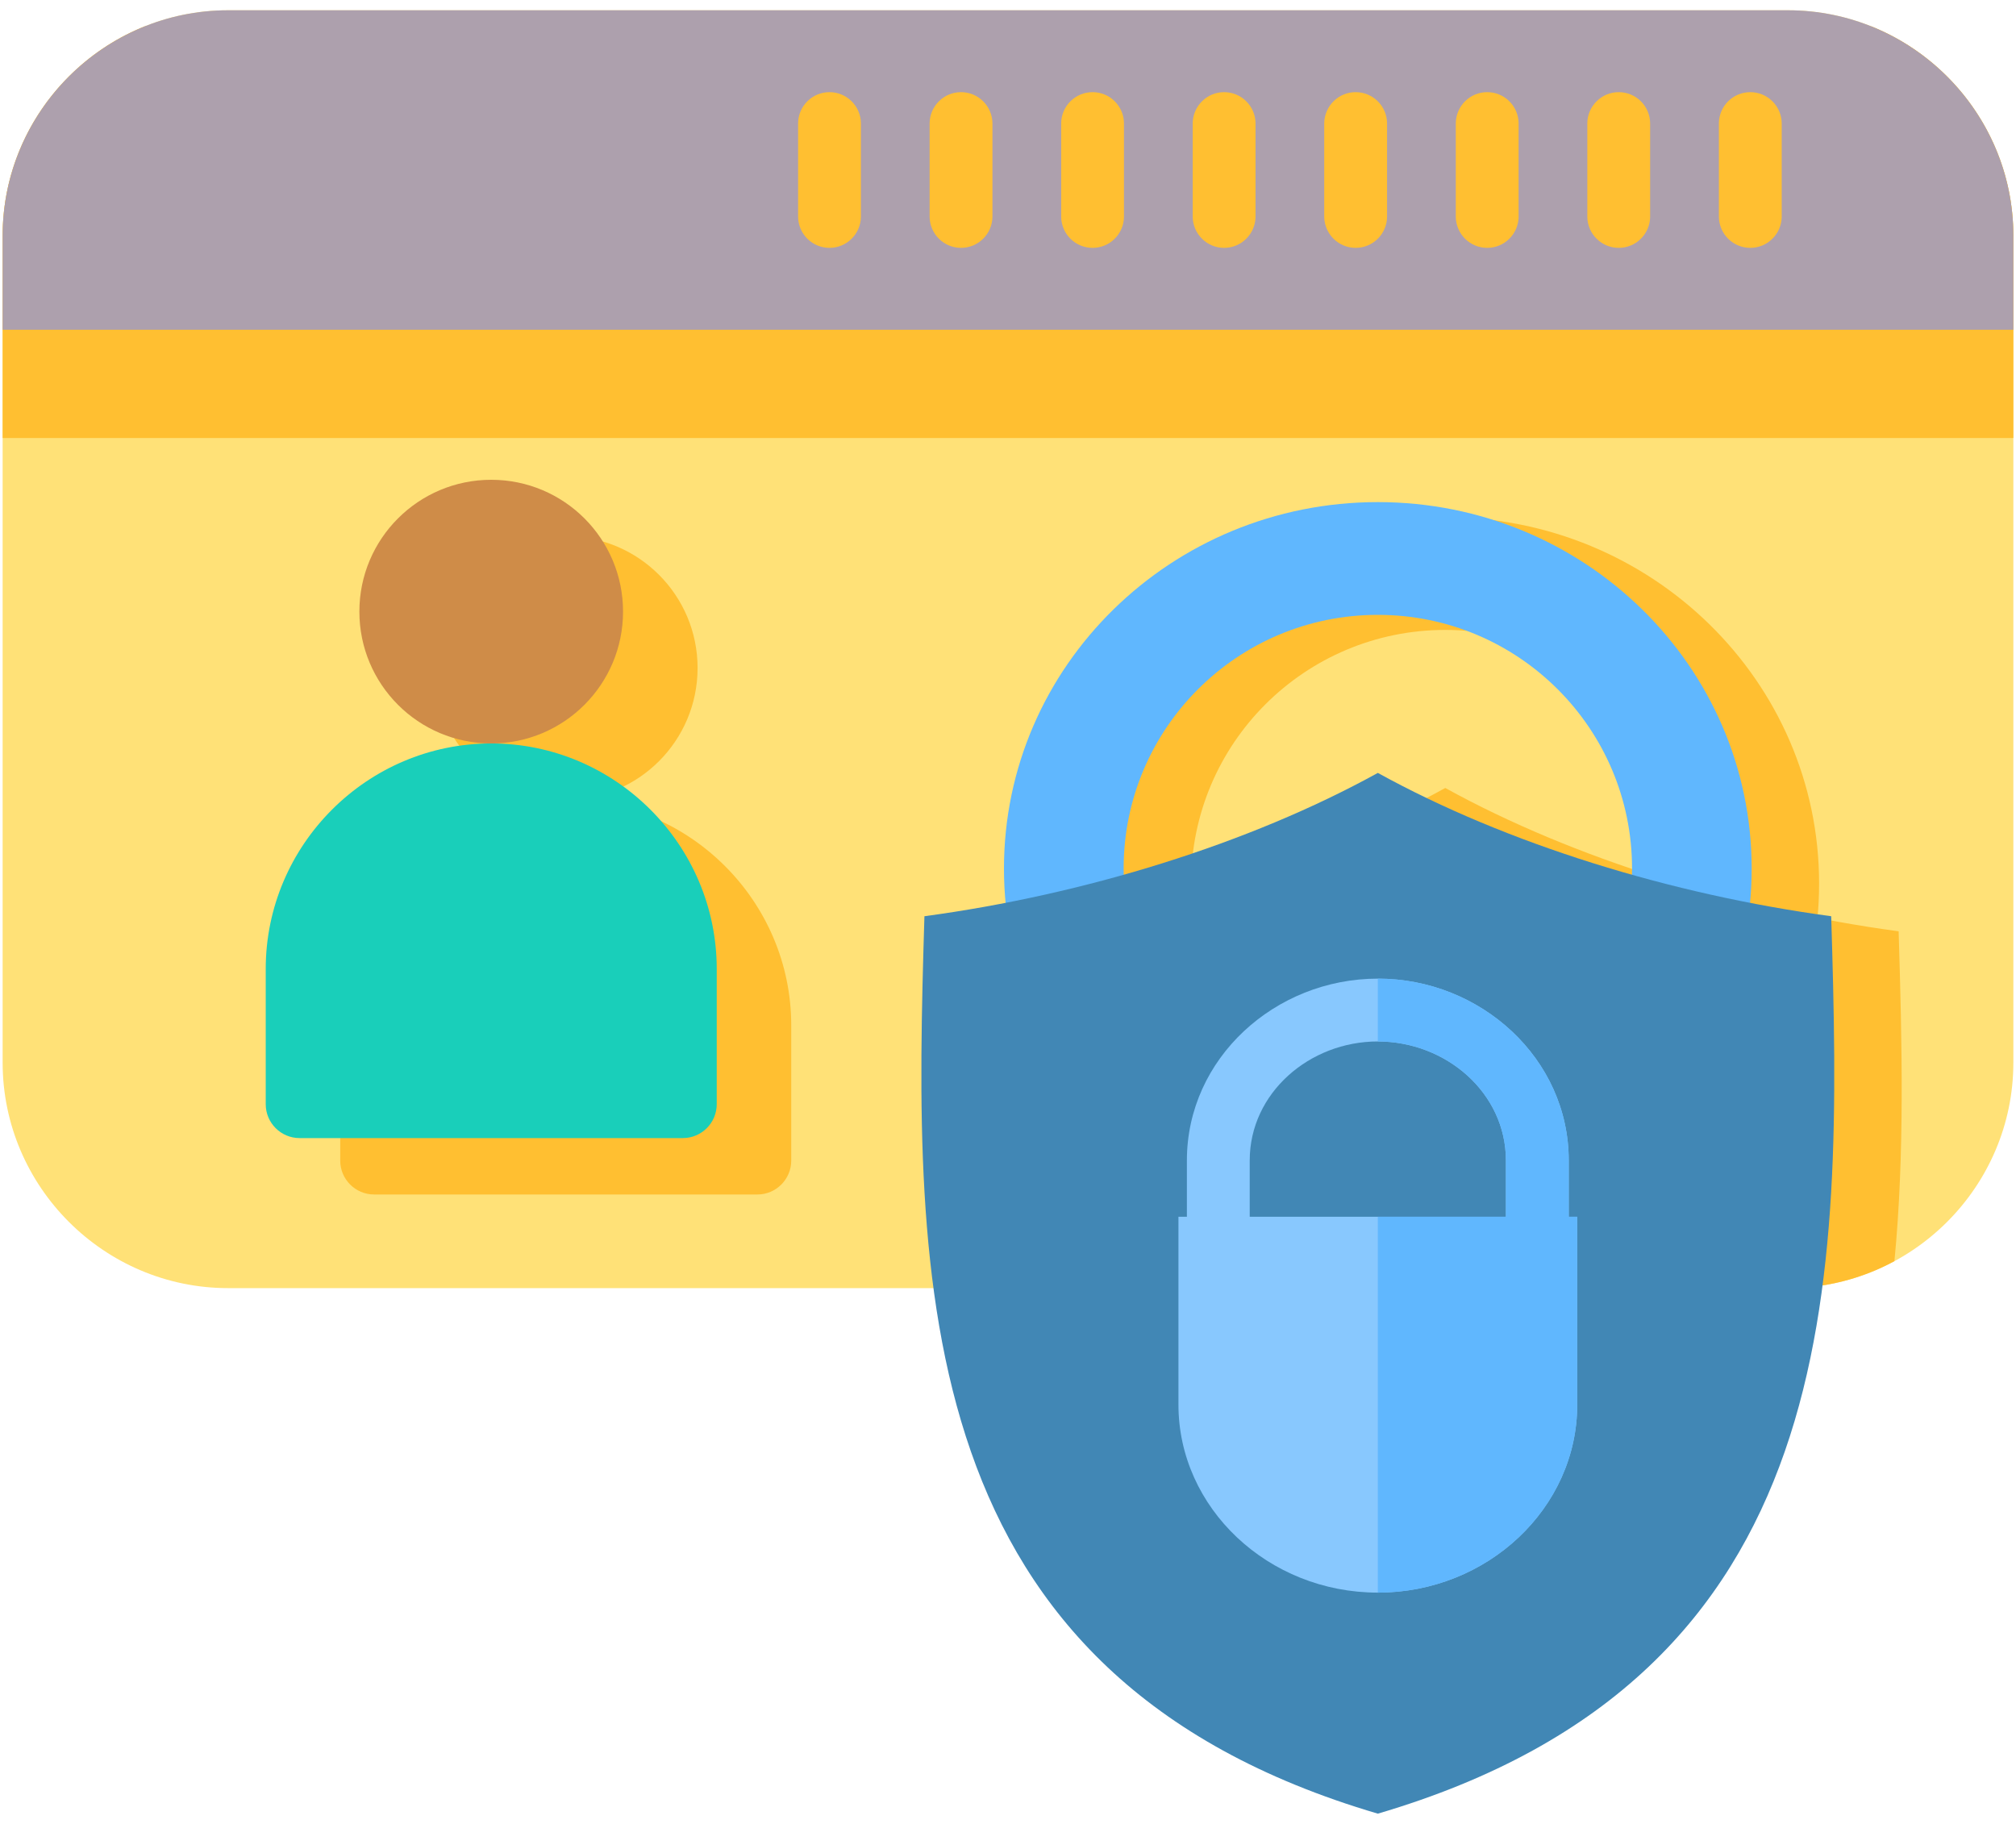
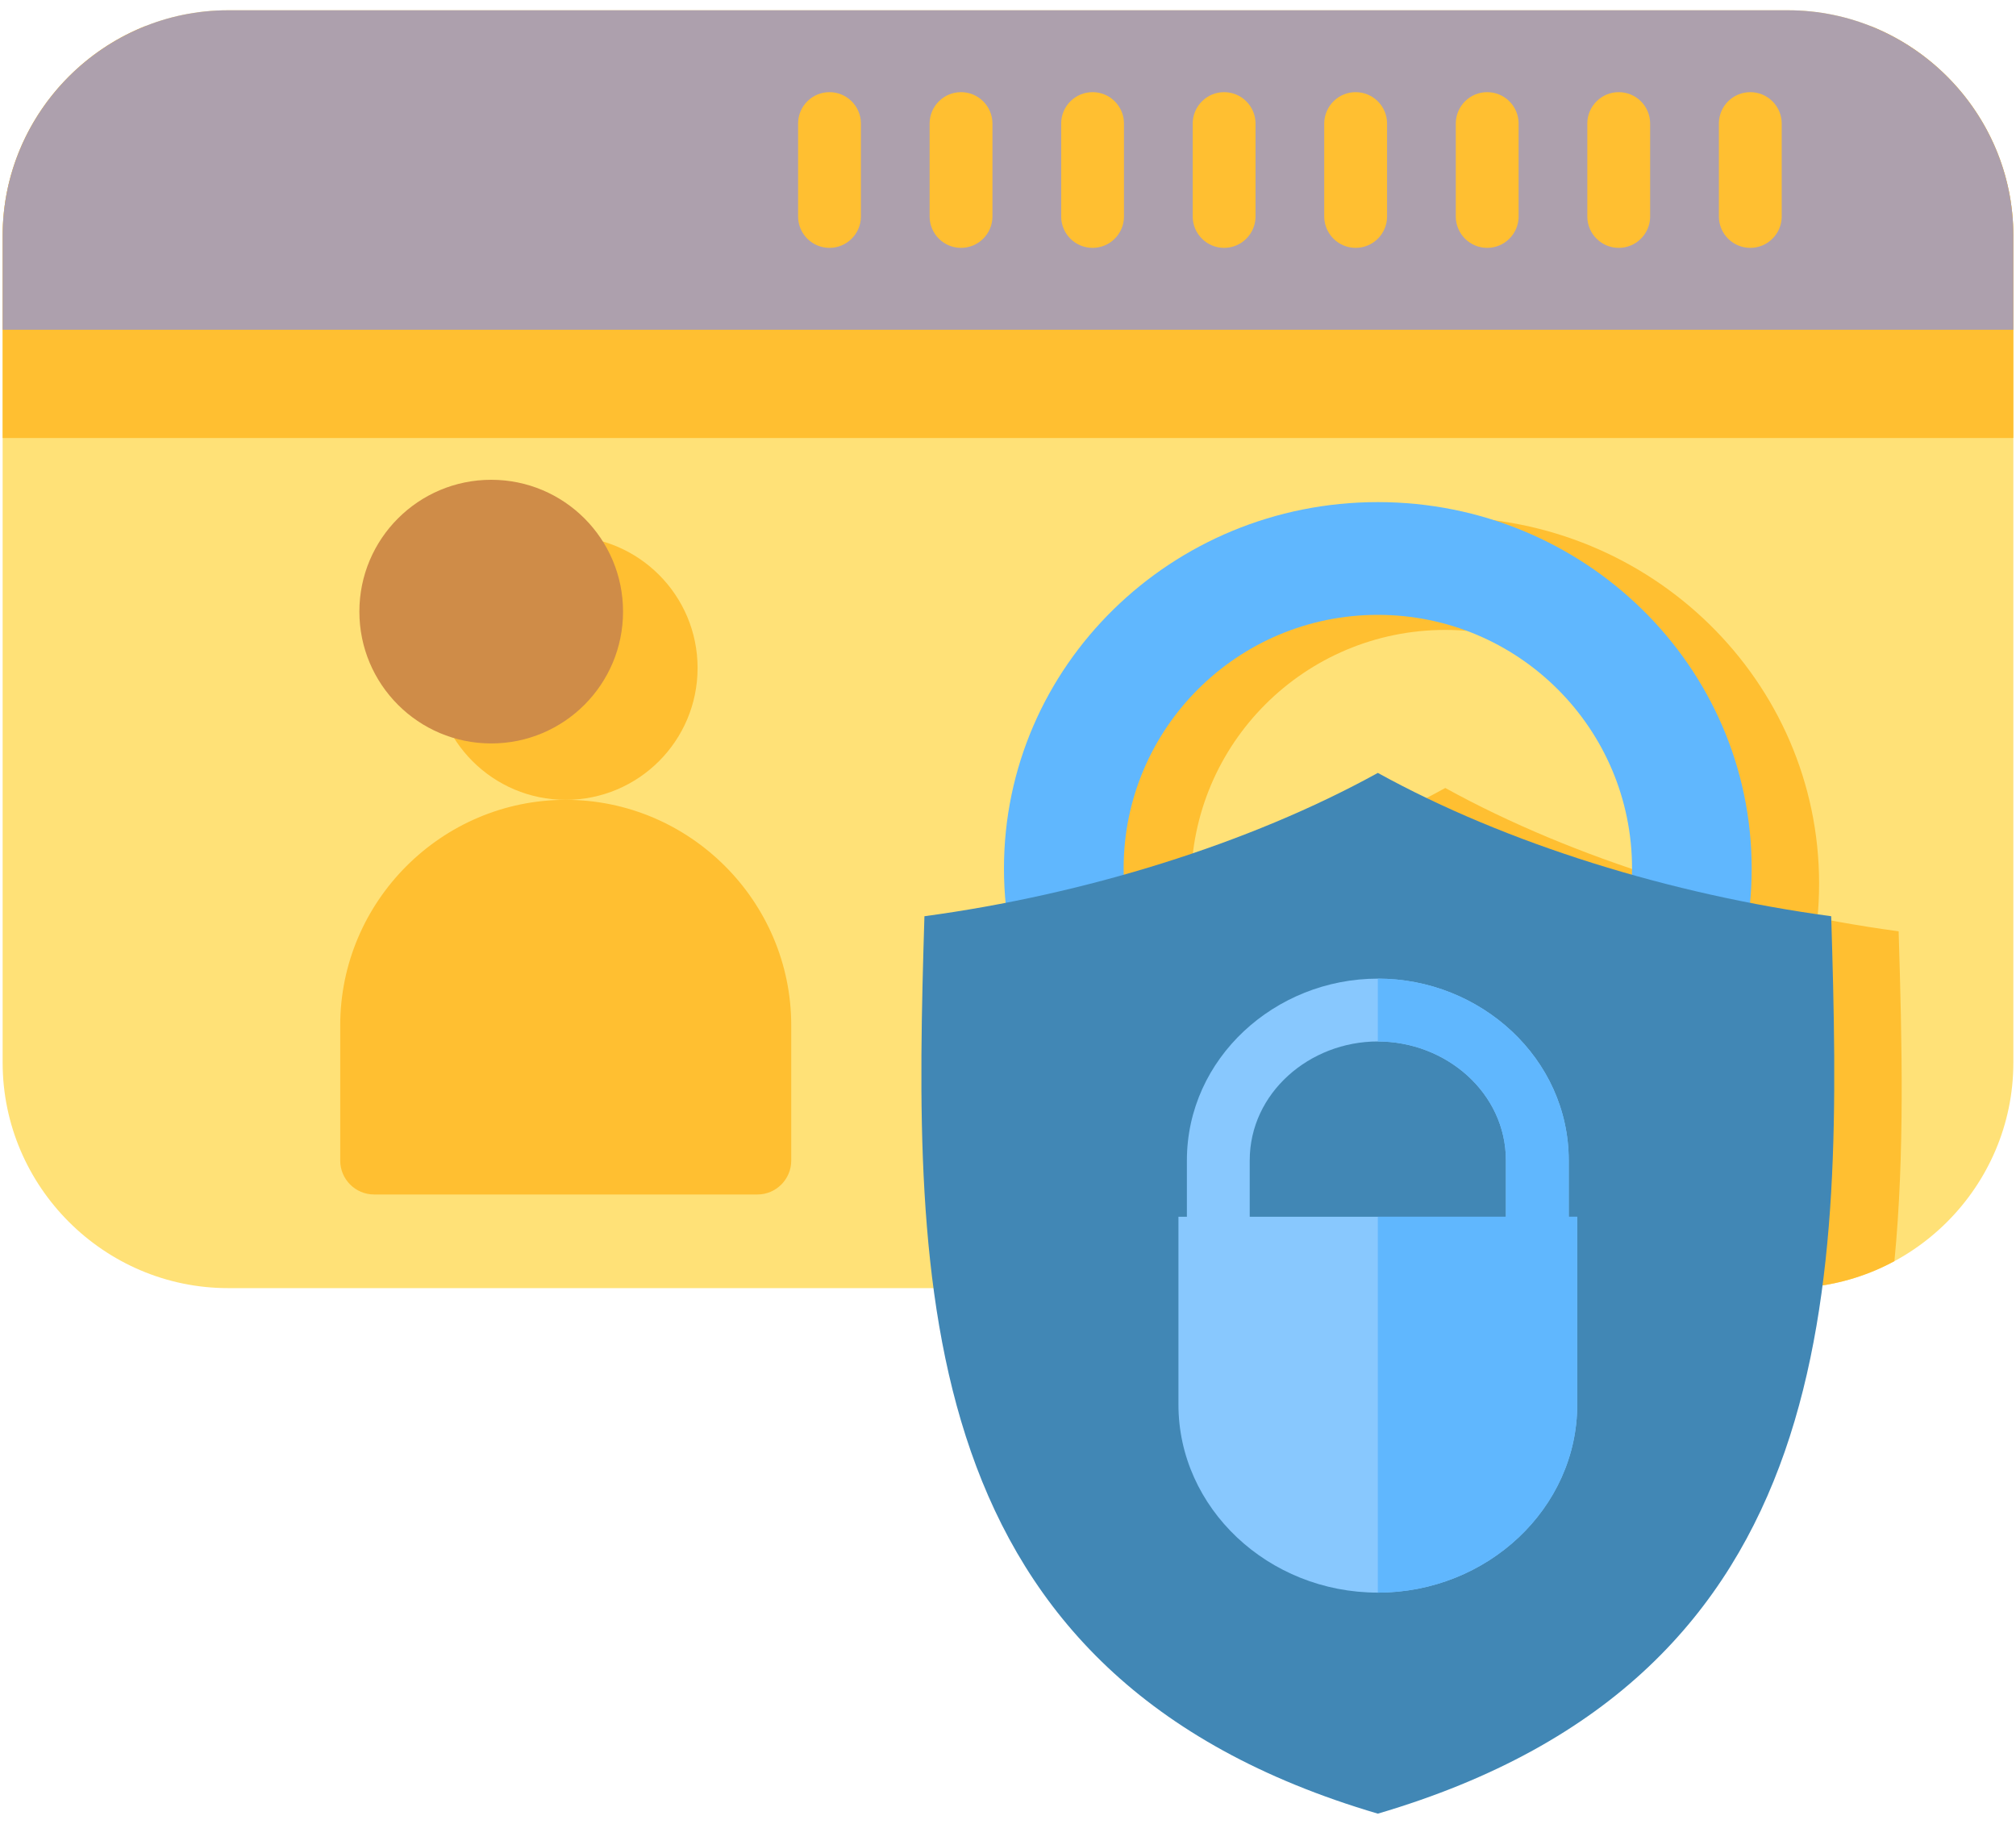
<svg xmlns="http://www.w3.org/2000/svg" width="42" height="38" viewBox="0 0 42 38" fill="none">
  <path fill-rule="evenodd" clip-rule="evenodd" d="M4.753 0.214H37.247C39.831 0.214 41.945 2.328 41.945 4.912V22.139C41.945 24.723 39.831 26.837 37.247 26.837H4.753C2.169 26.837 0.055 24.723 0.055 22.139V4.912C0.055 2.328 2.169 0.214 4.753 0.214Z" fill="#FFE177" />
  <path fill-rule="evenodd" clip-rule="evenodd" d="M30.11 10.775C34.411 10.775 37.898 14.193 37.898 18.409C37.898 22.625 34.411 26.043 30.11 26.043C25.808 26.043 22.321 22.625 22.321 18.409C22.321 14.193 25.808 10.775 30.11 10.775ZM30.11 13.124C27.185 13.124 24.814 15.49 24.814 18.409C24.814 21.328 27.185 23.694 30.11 23.694C33.035 23.694 35.406 21.328 35.406 18.409C35.406 15.49 33.035 13.124 30.11 13.124Z" fill="#FFBF31" />
  <path fill-rule="evenodd" clip-rule="evenodd" d="M39.467 26.275C38.786 26.644 38.023 26.837 37.247 26.837H20.813C20.527 24.442 20.588 21.899 20.664 19.403C23.986 18.955 27.421 17.9 30.11 16.417C32.799 17.9 36.234 18.955 39.555 19.403C39.625 21.705 39.683 24.047 39.467 26.275ZM11.786 16.664C14.37 16.664 16.484 18.778 16.484 21.362V24.181C16.484 24.569 16.168 24.886 15.78 24.886H7.793C7.405 24.886 7.088 24.569 7.088 24.181V21.362C7.088 18.778 9.202 16.664 11.786 16.664Z" fill="#FFBF31" />
  <path d="M11.786 16.664C13.303 16.664 14.533 15.434 14.533 13.917C14.533 12.4 13.303 11.171 11.786 11.171C10.27 11.171 9.04 12.4 9.04 13.917C9.04 15.434 10.27 16.664 11.786 16.664Z" fill="#FFBF31" />
  <path fill-rule="evenodd" clip-rule="evenodd" d="M38.987 0.55C40.716 1.245 41.945 2.942 41.945 4.912V9.126H0.055V4.912C0.055 2.942 1.284 1.245 3.013 0.55H38.987Z" fill="#FFBF31" />
-   <path fill-rule="evenodd" clip-rule="evenodd" d="M10.234 15.489C12.818 15.489 14.932 17.603 14.932 20.187V23.006C14.932 23.394 14.615 23.711 14.227 23.711H6.241C5.852 23.711 5.536 23.394 5.536 23.006V20.187C5.536 17.603 7.65 15.489 10.234 15.489Z" fill="#19CFBA" />
  <path d="M10.234 15.489C11.751 15.489 12.98 14.259 12.98 12.742C12.98 11.225 11.751 9.996 10.234 9.996C8.717 9.996 7.487 11.225 7.487 12.742C7.487 14.259 8.717 15.489 10.234 15.489Z" fill="#CF8C48" />
  <path fill-rule="evenodd" clip-rule="evenodd" d="M4.753 0.214H37.247C39.831 0.214 41.945 2.328 41.945 4.912V6.87H0.055V4.912C0.055 2.328 2.169 0.214 4.753 0.214Z" fill="#ADA0AD" />
  <path fill-rule="evenodd" clip-rule="evenodd" d="M35.81 2.563C35.813 2.392 35.883 2.228 36.005 2.108C36.128 1.987 36.293 1.92 36.464 1.92C36.636 1.92 36.801 1.987 36.923 2.108C37.046 2.228 37.116 2.392 37.119 2.563V4.521C37.116 4.692 37.046 4.856 36.923 4.976C36.801 5.097 36.636 5.164 36.464 5.164C36.293 5.164 36.128 5.097 36.005 4.976C35.883 4.856 35.813 4.692 35.81 4.521V2.563ZM16.627 2.563C16.63 2.392 16.7 2.228 16.822 2.108C16.945 1.987 17.109 1.92 17.281 1.92C17.453 1.92 17.617 1.987 17.74 2.108C17.862 2.228 17.933 2.392 17.936 2.563V4.521C17.933 4.692 17.862 4.856 17.74 4.976C17.617 5.097 17.453 5.164 17.281 5.164C17.109 5.164 16.945 5.097 16.822 4.976C16.7 4.856 16.63 4.692 16.627 4.521V2.563ZM19.367 2.563C19.37 2.392 19.44 2.228 19.563 2.108C19.685 1.987 19.85 1.92 20.021 1.92C20.193 1.92 20.358 1.987 20.48 2.108C20.603 2.228 20.673 2.392 20.676 2.563V4.521C20.673 4.692 20.603 4.856 20.48 4.976C20.358 5.097 20.193 5.164 20.021 5.164C19.85 5.164 19.685 5.097 19.563 4.976C19.44 4.856 19.37 4.692 19.367 4.521V2.563ZM22.108 2.563C22.11 2.392 22.181 2.228 22.303 2.108C22.425 1.987 22.59 1.92 22.762 1.92C22.934 1.92 23.099 1.987 23.221 2.108C23.343 2.228 23.414 2.392 23.416 2.563V4.521C23.414 4.692 23.343 4.856 23.221 4.976C23.099 5.097 22.934 5.164 22.762 5.164C22.59 5.164 22.425 5.097 22.303 4.976C22.181 4.856 22.11 4.692 22.108 4.521V2.563ZM24.848 2.563C24.851 2.392 24.921 2.228 25.044 2.108C25.166 1.987 25.331 1.92 25.502 1.92C25.674 1.92 25.839 1.987 25.961 2.108C26.084 2.228 26.154 2.392 26.157 2.563V4.521C26.154 4.692 26.084 4.856 25.961 4.976C25.839 5.097 25.674 5.164 25.502 5.164C25.331 5.164 25.166 5.097 25.044 4.976C24.921 4.856 24.851 4.692 24.848 4.521V2.563ZM27.588 2.563C27.591 2.392 27.662 2.228 27.784 2.108C27.906 1.987 28.071 1.92 28.243 1.92C28.415 1.92 28.579 1.987 28.702 2.108C28.824 2.228 28.895 2.392 28.897 2.563V4.521C28.895 4.692 28.824 4.856 28.702 4.976C28.579 5.097 28.415 5.164 28.243 5.164C28.071 5.164 27.906 5.097 27.784 4.976C27.662 4.856 27.591 4.692 27.588 4.521V2.563ZM30.329 2.563C30.332 2.392 30.402 2.228 30.524 2.108C30.647 1.987 30.812 1.92 30.983 1.92C31.155 1.92 31.32 1.987 31.442 2.108C31.565 2.228 31.635 2.392 31.638 2.563V4.521C31.635 4.692 31.565 4.856 31.442 4.976C31.32 5.097 31.155 5.164 30.983 5.164C30.812 5.164 30.647 5.097 30.524 4.976C30.402 4.856 30.332 4.692 30.329 4.521V2.563ZM33.069 2.563C33.072 2.392 33.142 2.228 33.265 2.108C33.387 1.987 33.552 1.92 33.724 1.92C33.895 1.92 34.06 1.987 34.183 2.108C34.305 2.228 34.375 2.392 34.378 2.563V4.521C34.375 4.692 34.305 4.856 34.183 4.976C34.06 5.097 33.895 5.164 33.724 5.164C33.552 5.164 33.387 5.097 33.265 4.976C33.142 4.856 33.072 4.692 33.069 4.521V2.563Z" fill="#FFBF31" />
  <path fill-rule="evenodd" clip-rule="evenodd" d="M28.705 10.461C33.006 10.461 36.493 13.879 36.493 18.095C36.493 22.311 33.006 25.729 28.705 25.729C24.403 25.729 20.916 22.311 20.916 18.095C20.916 13.879 24.403 10.461 28.705 10.461ZM28.705 12.81C25.78 12.81 23.409 15.176 23.409 18.095C23.409 21.014 25.78 23.38 28.705 23.38C31.63 23.38 34.001 21.014 34.001 18.095C34.001 15.176 31.63 12.81 28.705 12.81Z" fill="#60B7FE" />
  <path fill-rule="evenodd" clip-rule="evenodd" d="M38.15 19.089C38.385 26.778 38.483 34.91 28.705 37.786C18.927 34.91 19.025 26.778 19.259 19.089C22.581 18.641 26.016 17.586 28.705 16.103C31.394 17.586 34.829 18.641 38.15 19.089Z" fill="#4187B5" />
  <path fill-rule="evenodd" clip-rule="evenodd" d="M24.727 25.35V24.176C24.727 22.049 26.566 20.389 28.705 20.389C30.843 20.389 32.682 22.049 32.682 24.176V25.35H32.859V29.265C32.859 31.419 30.989 33.181 28.705 33.181C26.42 33.181 24.551 31.419 24.551 29.265V25.35H24.727ZM31.373 25.35V24.176C31.373 22.77 30.127 21.698 28.705 21.698C27.283 21.698 26.036 22.77 26.036 24.176V25.35H31.373Z" fill="#88C8FE" />
  <path fill-rule="evenodd" clip-rule="evenodd" d="M28.705 20.389C30.843 20.389 32.682 22.049 32.682 24.176V25.35H32.859V29.265C32.859 31.419 30.989 33.181 28.705 33.181V25.35H31.373V24.176C31.373 22.77 30.127 21.698 28.705 21.698V20.389Z" fill="#60B7FE" />
</svg>